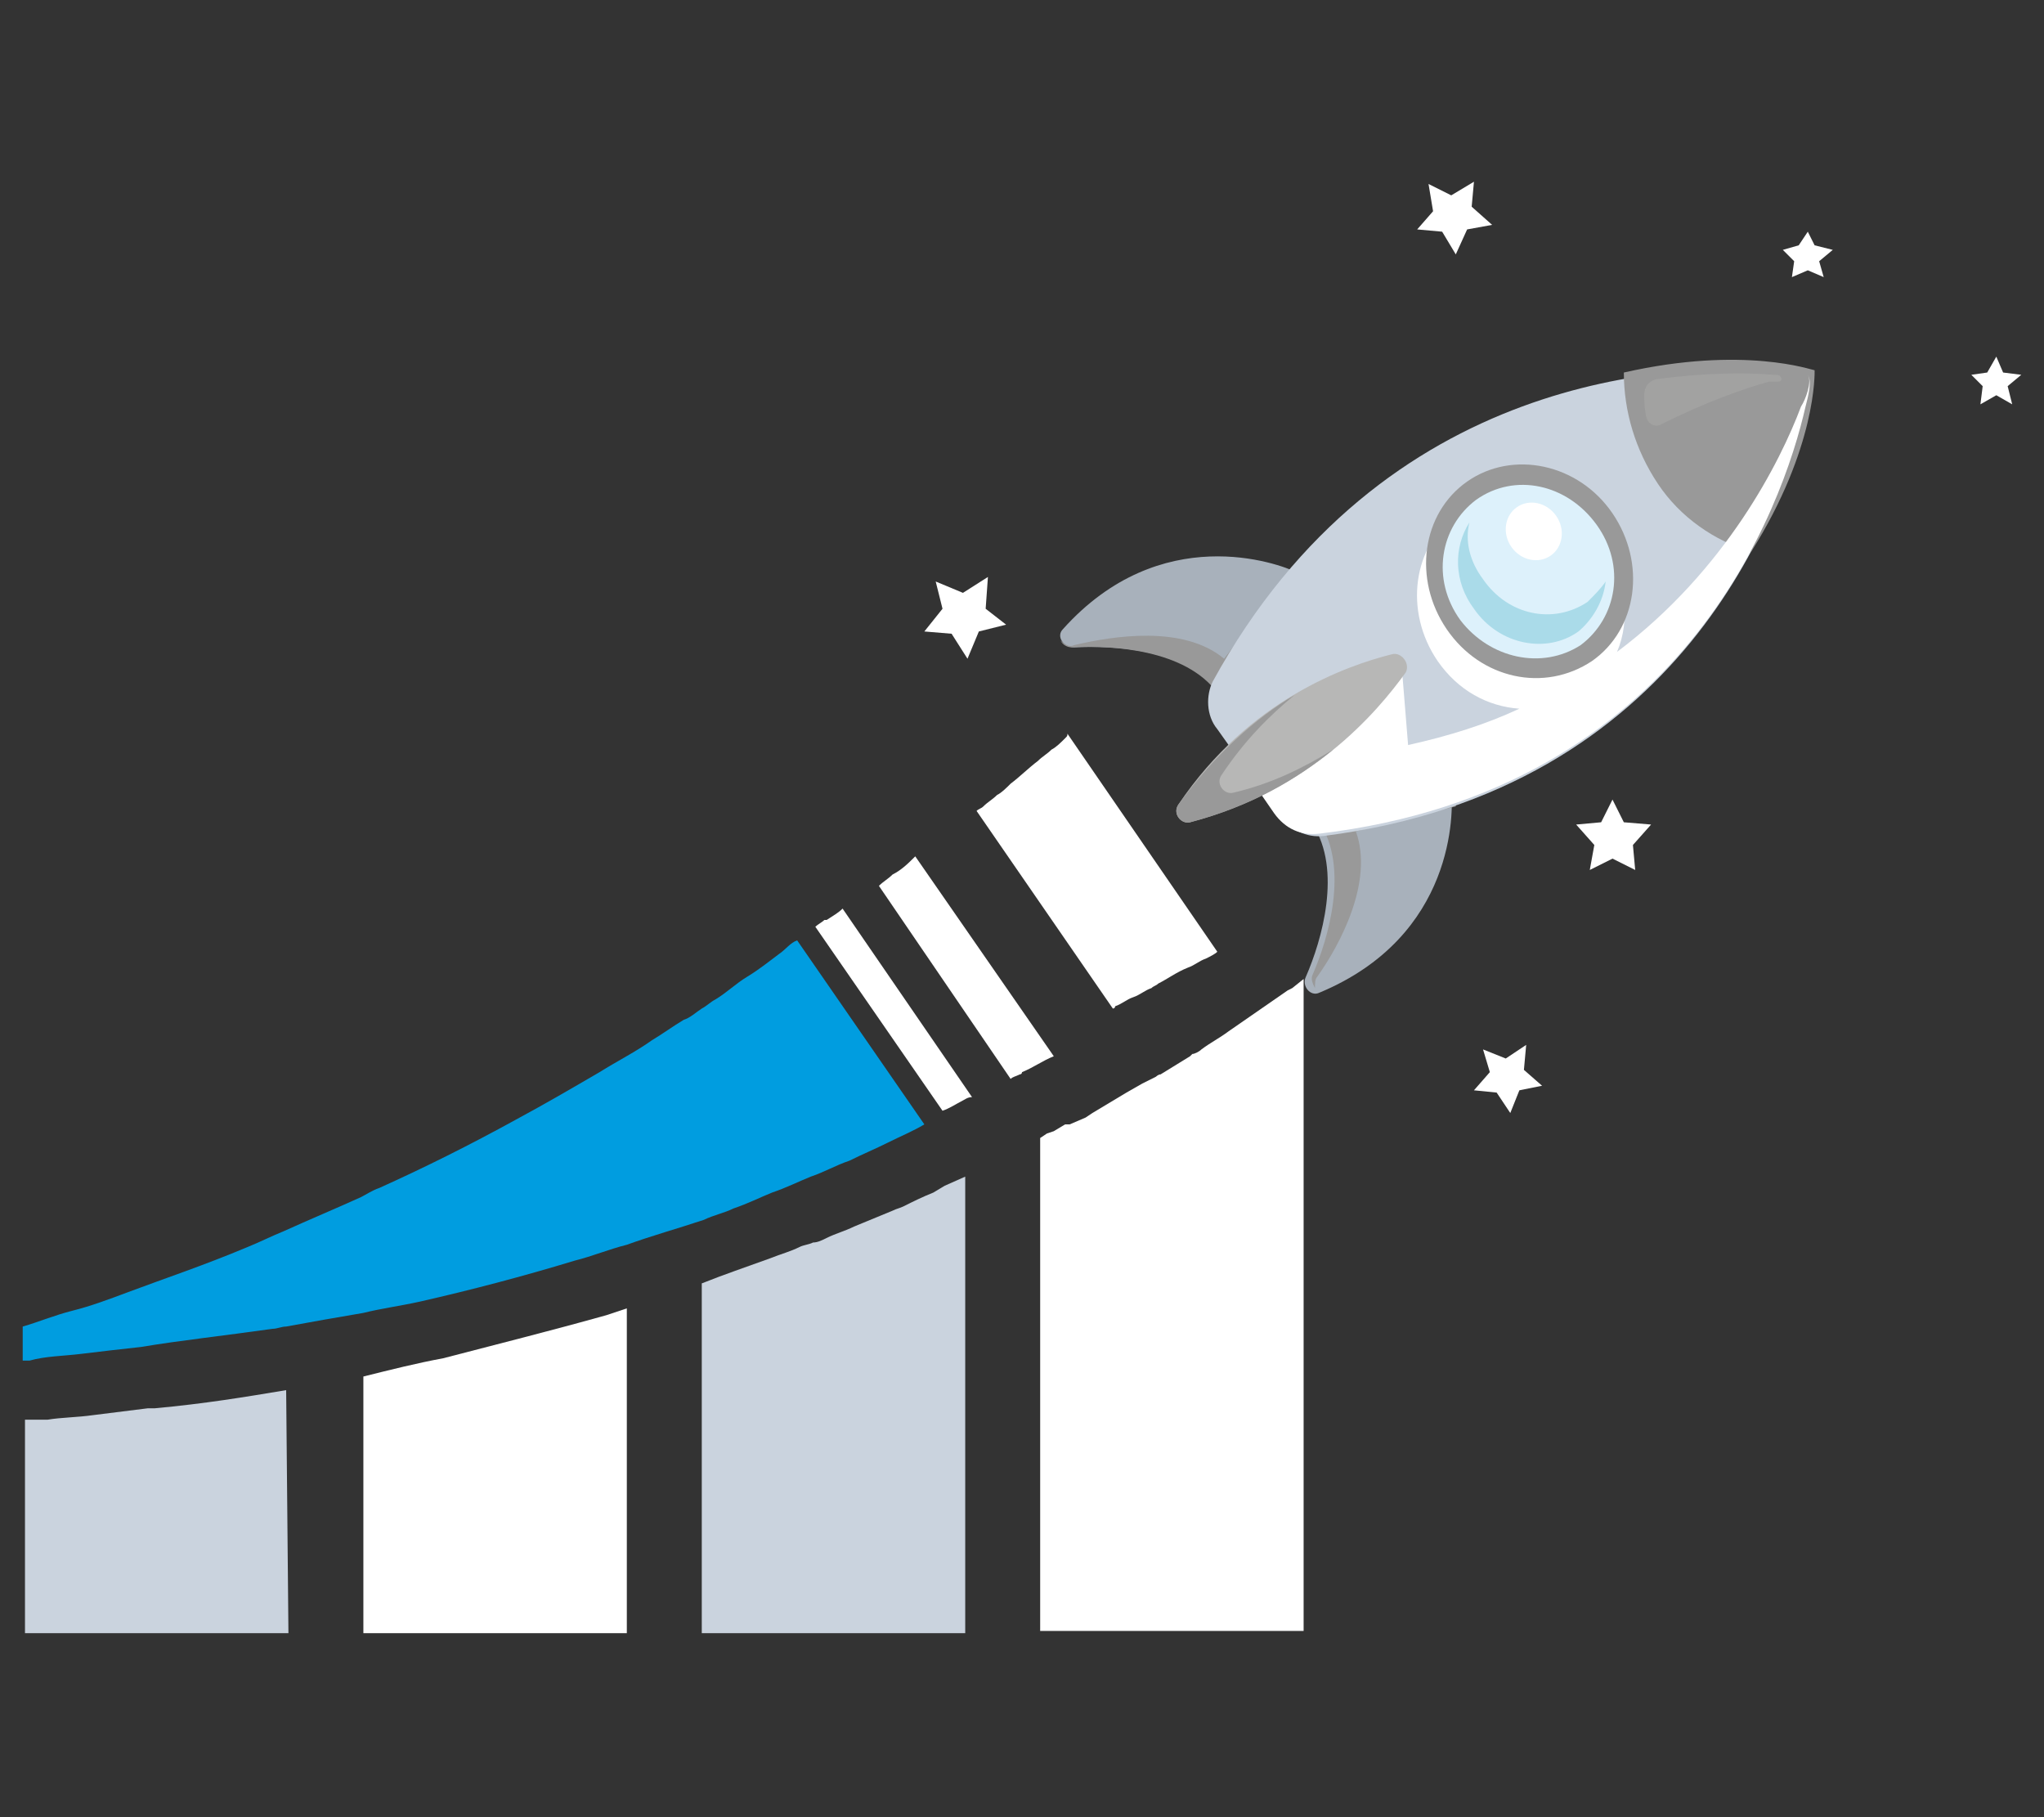
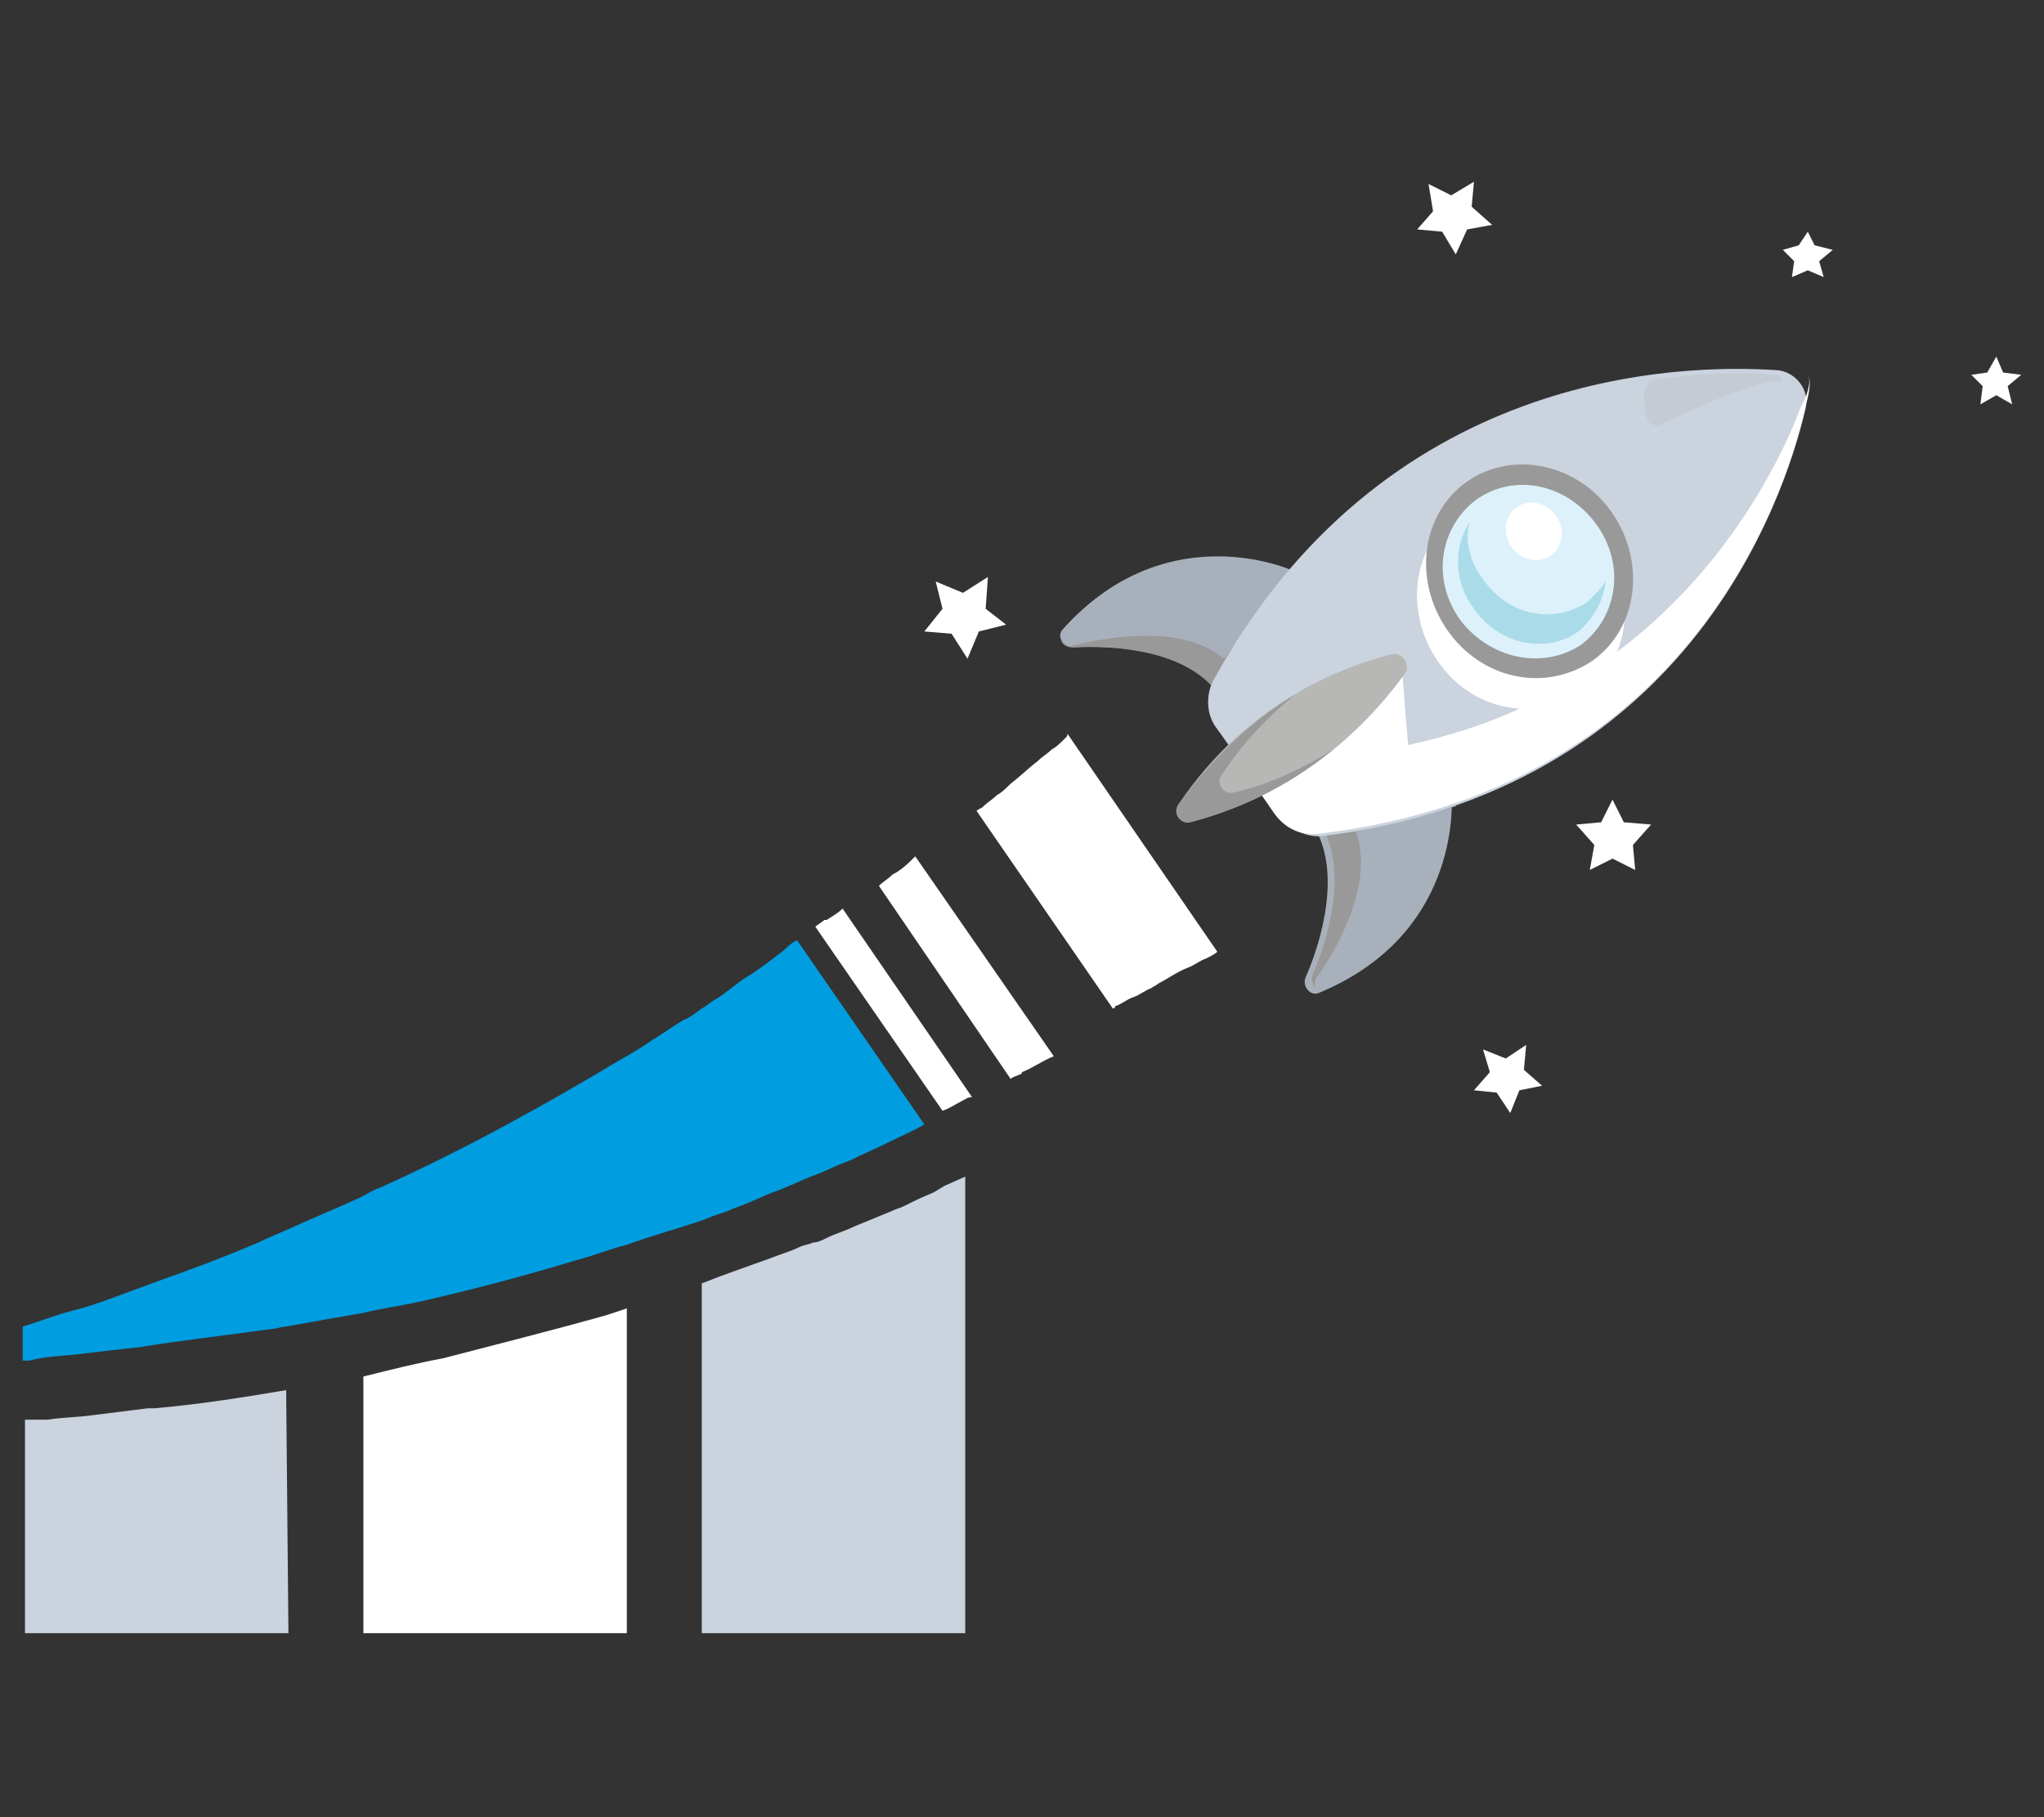
<svg xmlns="http://www.w3.org/2000/svg" version="1.1" id="caption" x="0px" y="0px" viewBox="0 0 90 80" style="enable-background:new 0 0 90 80;" xml:space="preserve">
  <rect x="0" y="0" width="90" height="80" fill="#333333" stroke="none" />
  <style type="text/css">
	.st0{fill:none;}
	.st1{fill:#CAD3DE;}
	.st2{fill:#FFFFFF;}
	.st3{fill:#009DE0;}
	.st4{fill:#A8B1BB;}
	.st5{fill:#999999;}
	.st6{opacity:0.3;fill:#B7B7B6;enable-background:new    ;}
	.st7{fill:#DDF1FB;}
	.st8{fill:#AADBE9;}
	.st9{fill:#B7B7B6;}
</style>
  <rect class="st0" width="90" height="80" />
  <g>
    <g id="background_1_">
      <path class="st1" d="M12.6,61.2C10.8,61.5,9,61.8,6.8,62l0,0l0,0H6.5c-0.8,0.1-1.6,0.2-2.4,0.3c-0.7,0.1-1.4,0.1-2,0.2H1.7l0,0    l0,0c-0.2,0-0.4,0-0.6,0v9.4h11.6L12.6,61.2L12.6,61.2z" />
      <path class="st2" d="M19.5,59.8L19.5,59.8c-1.1,0.2-2.3,0.5-3.5,0.8v11.3h11.6V57.6c-0.3,0.1-0.6,0.2-0.9,0.3    C24.2,58.6,21.8,59.2,19.5,59.8L19.5,59.8z" />
      <path class="st1" d="M41.1,52.5c-0.5,0.2-0.9,0.4-1.3,0.6c-0.2,0.1-0.3,0.1-0.5,0.2l0,0l0,0L37.6,54l0,0l0,0    c-0.4,0.2-0.8,0.3-1.2,0.5c-0.2,0.1-0.4,0.2-0.6,0.2l0,0l0,0c-0.2,0.1-0.4,0.1-0.6,0.2c-0.4,0.2-0.8,0.3-1.3,0.5    c-1.1,0.4-2,0.7-3,1.1v15.4h11.6V51.8l-0.9,0.4L41.1,52.5z" />
-       <path class="st2" d="M56.7,43.6l-2.6,1.8c-0.4,0.3-0.8,0.5-1.2,0.8c-0.1,0.1-0.3,0.2-0.4,0.2l0,0l0,0l-0.1,0.1l-1.3,0.8l0,0l0,0    c-0.1,0-0.2,0.1-0.2,0.1c-0.2,0.1-0.4,0.2-0.6,0.3l0,0l0,0l0,0l-0.7,0.4L48.1,49l-0.3,0.2l-0.7,0.3H47h-0.1l-0.5,0.3l-0.3,0.1    l-0.3,0.2v21.7h11.6V43.1l-0.5,0.4L56.7,43.6L56.7,43.6z" />
    </g>
    <g id="laptop_1_">
      <path class="st3" d="M34.3,42c-0.4,0.3-0.9,0.7-1.4,1s-0.9,0.7-1.4,1c-0.2,0.1-0.4,0.3-0.6,0.4c-0.3,0.2-0.5,0.4-0.8,0.5    c-0.5,0.3-0.9,0.6-1.4,0.9c-0.7,0.5-1.5,0.9-2.3,1.4c-1.2,0.7-2.4,1.4-3.7,2.1c-2,1.1-4,2.1-6,3c-0.3,0.1-0.6,0.3-0.8,0.4    c-1.1,0.5-2.3,1-3.4,1.5c-0.5,0.2-1.1,0.5-1.6,0.7c-1.9,0.8-3.7,1.4-5.3,2c-0.8,0.3-1.6,0.6-2.4,0.8S1.7,58.2,1,58.4l0,0v1.5    c0.1,0,0.2,0,0.3,0c0.7-0.2,1.5-0.2,2.3-0.3s1.7-0.2,2.6-0.3C8,59,9.9,58.8,12,58.5c0.2,0,0.4-0.1,0.6-0.1    c1.1-0.2,2.2-0.4,3.4-0.6c0.8-0.2,1.6-0.3,2.5-0.5c2.2-0.5,4.5-1.1,6.8-1.8c0.8-0.2,1.5-0.5,2.3-0.7c1.1-0.4,2.2-0.7,3.4-1.1    c0.4-0.2,0.9-0.3,1.3-0.5c0.6-0.2,1.2-0.5,1.7-0.7c0.6-0.2,1.2-0.5,1.7-0.7c0.6-0.2,1.1-0.5,1.7-0.7c0.6-0.3,1.1-0.5,1.7-0.8    c0.6-0.3,1.1-0.5,1.6-0.8l-5.6-8.1C34.8,41.5,34.6,41.8,34.3,42z" />
      <path class="st2" d="M37.1,40c-0.2,0.2-0.4,0.3-0.7,0.5c0,0,0,0-0.1,0c-0.1,0.1-0.3,0.2-0.4,0.3l5.6,8.1l0,0    c0.3-0.1,0.6-0.3,0.8-0.4c0.2-0.1,0.3-0.2,0.5-0.2L37.1,40L37.1,40z" />
      <path class="st2" d="M39.3,38.5c-0.2,0.2-0.4,0.3-0.6,0.5l5.8,8.5c0.1-0.1,0.2-0.1,0.4-0.2c0,0,0.1,0,0.1-0.1    c0.5-0.2,0.9-0.5,1.4-0.7l-6.1-8.8C40,38,39.7,38.3,39.3,38.5z" />
      <path class="st2" d="M46.9,32.5c-0.2,0.2-0.4,0.4-0.6,0.5c-0.2,0.2-0.4,0.3-0.6,0.5c-0.4,0.3-0.8,0.7-1.2,1    c-0.2,0.2-0.4,0.4-0.6,0.5c-0.2,0.2-0.4,0.3-0.6,0.5c-0.1,0.1-0.2,0.1-0.3,0.2l6,8.7c0,0,0.1,0,0.1-0.1c0.3-0.1,0.5-0.3,0.8-0.4    c0.3-0.1,0.5-0.3,0.8-0.4c0.1-0.1,0.2-0.1,0.3-0.2c0.4-0.2,0.8-0.5,1.3-0.7c0.3-0.1,0.5-0.3,0.8-0.4c0.2-0.1,0.4-0.2,0.5-0.3    L47,32.3C47,32.4,47,32.4,46.9,32.5z" />
      <path class="st4" d="M63.9,34.8c0.1,0.9,0.2,6.4-5.8,8.9c-0.4,0.2-0.8-0.3-0.6-0.7c0.7-1.6,1.6-4.7,0.3-6.7L63.9,34.8z" />
      <path class="st4" d="M57.1,25.2c-0.8-0.4-6-2.3-10.3,2.5c-0.3,0.3,0,0.8,0.5,0.8c1.8-0.1,5,0.1,6.4,2L57.1,25.2z" />
      <path class="st5" d="M58,43c1-1.4,2.5-4.2,1.7-6.4l4.4-1.1c0.1-0.8,0.3-0.4,0.2-0.7l-6.2,1.4c1.3,2,0.4,5.1-0.3,6.7    c-0.1,0.2,0,0.4,0.1,0.6C57.9,43.3,57.9,43.1,58,43z" />
      <path class="st5" d="M57.1,25.2c-0.2-0.1,0.5,0.2-0.3,0L53.9,29c-1.8-1.5-4.9-1-6.6-0.6c-0.2,0.1-0.4,0-0.6-0.2    c0.1,0.2,0.3,0.3,0.5,0.3c1.8-0.1,5,0.1,6.4,2L57.1,25.2z" />
      <path class="st1" d="M58.3,36.8c-0.8,0.1-1.5-0.3-2-0.9l-2.7-3.8c-0.5-0.6-0.5-1.5-0.2-2.1c7.5-13.7,20.5-14,24.9-13.7    c0.8,0.1,1.4,0.9,1.2,1.7C78.5,22.3,74.1,34.8,58.3,36.8z" />
-       <path class="st5" d="M73,21.3c1,1.5,2.5,2.5,4.1,3c2.9-4.6,2.8-7.9,2.8-8c-0.1,0-3.1-1.1-8.4,0.1C71.5,18.1,72,19.8,73,21.3z" />
      <path class="st6" d="M72.5,18.4c0.1,0.3,0.4,0.4,0.6,0.3c2-1,3.7-1.6,4.8-1.9c0.1,0,0.3,0,0.4,0s0.2-0.1,0.1-0.2    c0-0.1-0.2-0.1-0.3-0.1c-1.2-0.1-3-0.1-5.2,0.2c-0.3,0.1-0.5,0.3-0.5,0.7C72.4,17.6,72.4,18,72.5,18.4z" />
      <path class="st2" d="M79.5,17.9c0.1-0.4,0.3-1.1,0.1-1.4c0.2,0.3-0.1,1.1-0.3,1.4c-0.9,2.4-3.3,7.2-8.1,10.8    c0.6-1.4,0.4-3.2-0.6-4.7c-1.5-2.2-4.4-2.8-6.4-1.4s-2.4,4.3-0.9,6.5c0.9,1.3,2.2,2,3.6,2.1c-1.5,0.7-3.1,1.2-4.9,1.6l-0.3-3.7    L56,33.2l0.2,0.3c-0.2,0-0.4,0-0.6,0c-0.5,0-1.1-0.2-1.5-0.6l2,2.9c0.5,0.7,1.2,1,2,0.9C74.1,34.8,78.5,22.3,79.5,17.9z" />
      <path class="st7" d="M69.6,28.4c1.6-1.2,2-3.5,0.7-5.3C69,21.3,66.7,20.8,65,22c-1.6,1.2-2,3.5-0.7,5.3    C65.6,29,67.9,29.5,69.6,28.4z" />
      <path class="st5" d="M70.1,29.1c2-1.4,2.4-4.3,0.9-6.5s-4.4-2.8-6.4-1.4c-2,1.4-2.4,4.3-0.9,6.5S68,30.5,70.1,29.1z" />
      <path class="st7" d="M69.6,28.4c1.6-1.2,2-3.5,0.7-5.3C69,21.3,66.7,20.8,65,22c-1.6,1.2-2,3.5-0.7,5.3    C65.6,29,67.9,29.5,69.6,28.4z" />
      <path class="st8" d="M70.7,25.6c-0.2,0.3-0.5,0.6-0.8,0.9c-1.5,1-3.5,0.6-4.6-1c-0.6-0.8-0.8-1.7-0.6-2.5    c-0.7,1.1-0.7,2.6,0.2,3.8c1.1,1.6,3.2,2,4.6,1C70.1,27.3,70.6,26.5,70.7,25.6z" />
      <ellipse transform="matrix(0.817 -0.577 0.577 0.817 -1.115 43.224)" class="st2" cx="67.5" cy="23.4" rx="1.2" ry="1.3" />
      <path class="st9" d="M52.4,36.2c-0.4,0.1-0.8-0.4-0.5-0.8c3.1-4.6,7.4-6.1,9.4-6.6c0.4-0.1,0.8,0.4,0.6,0.8    C60.6,31.4,57.7,34.8,52.4,36.2z" />
      <path class="st5" d="M54.3,34.9c-0.4,0.1-0.8-0.4-0.5-0.8c1-1.5,2.1-2.6,3.2-3.5c-1.7,1-3.5,2.6-5.1,4.8c-0.3,0.4,0.1,0.9,0.5,0.8    c2.7-0.7,4.7-1.9,6.3-3.2C57.4,33.8,56,34.5,54.3,34.9z" />
      <polygon class="st2" points="43.5,25.4 43.4,26.8 44.3,27.5 43.1,27.8 42.6,29 41.9,27.9 40.7,27.8 41.5,26.8 41.2,25.6     42.4,26.1   " />
      <polygon class="st2" points="67.2,46 67.1,47.1 67.9,47.8 66.9,48 66.5,49 65.9,48.1 64.9,48 65.6,47.2 65.3,46.2 66.3,46.6   " />
      <polygon class="st2" points="64.9,8 64.8,9.1 65.7,9.9 64.6,10.1 64.1,11.2 63.5,10.2 62.4,10.1 63.1,9.3 62.9,8.1 63.9,8.6   " />
      <polygon class="st2" points="87.9,15.7 88.2,16.4 89,16.5 88.4,17 88.6,17.8 87.9,17.4 87.2,17.8 87.3,17 86.8,16.5 87.5,16.4       " />
      <polygon class="st2" points="79.6,10.2 79.9,10.8 80.7,11 80.1,11.5 80.3,12.2 79.6,11.9 78.9,12.2 79,11.5 78.5,11 79.2,10.8       " />
      <polygon class="st2" points="71,35.2 71.5,36.2 72.7,36.3 71.9,37.2 72,38.3 71,37.8 70,38.3 70.2,37.2 69.4,36.3 70.5,36.2   " />
    </g>
  </g>
</svg>